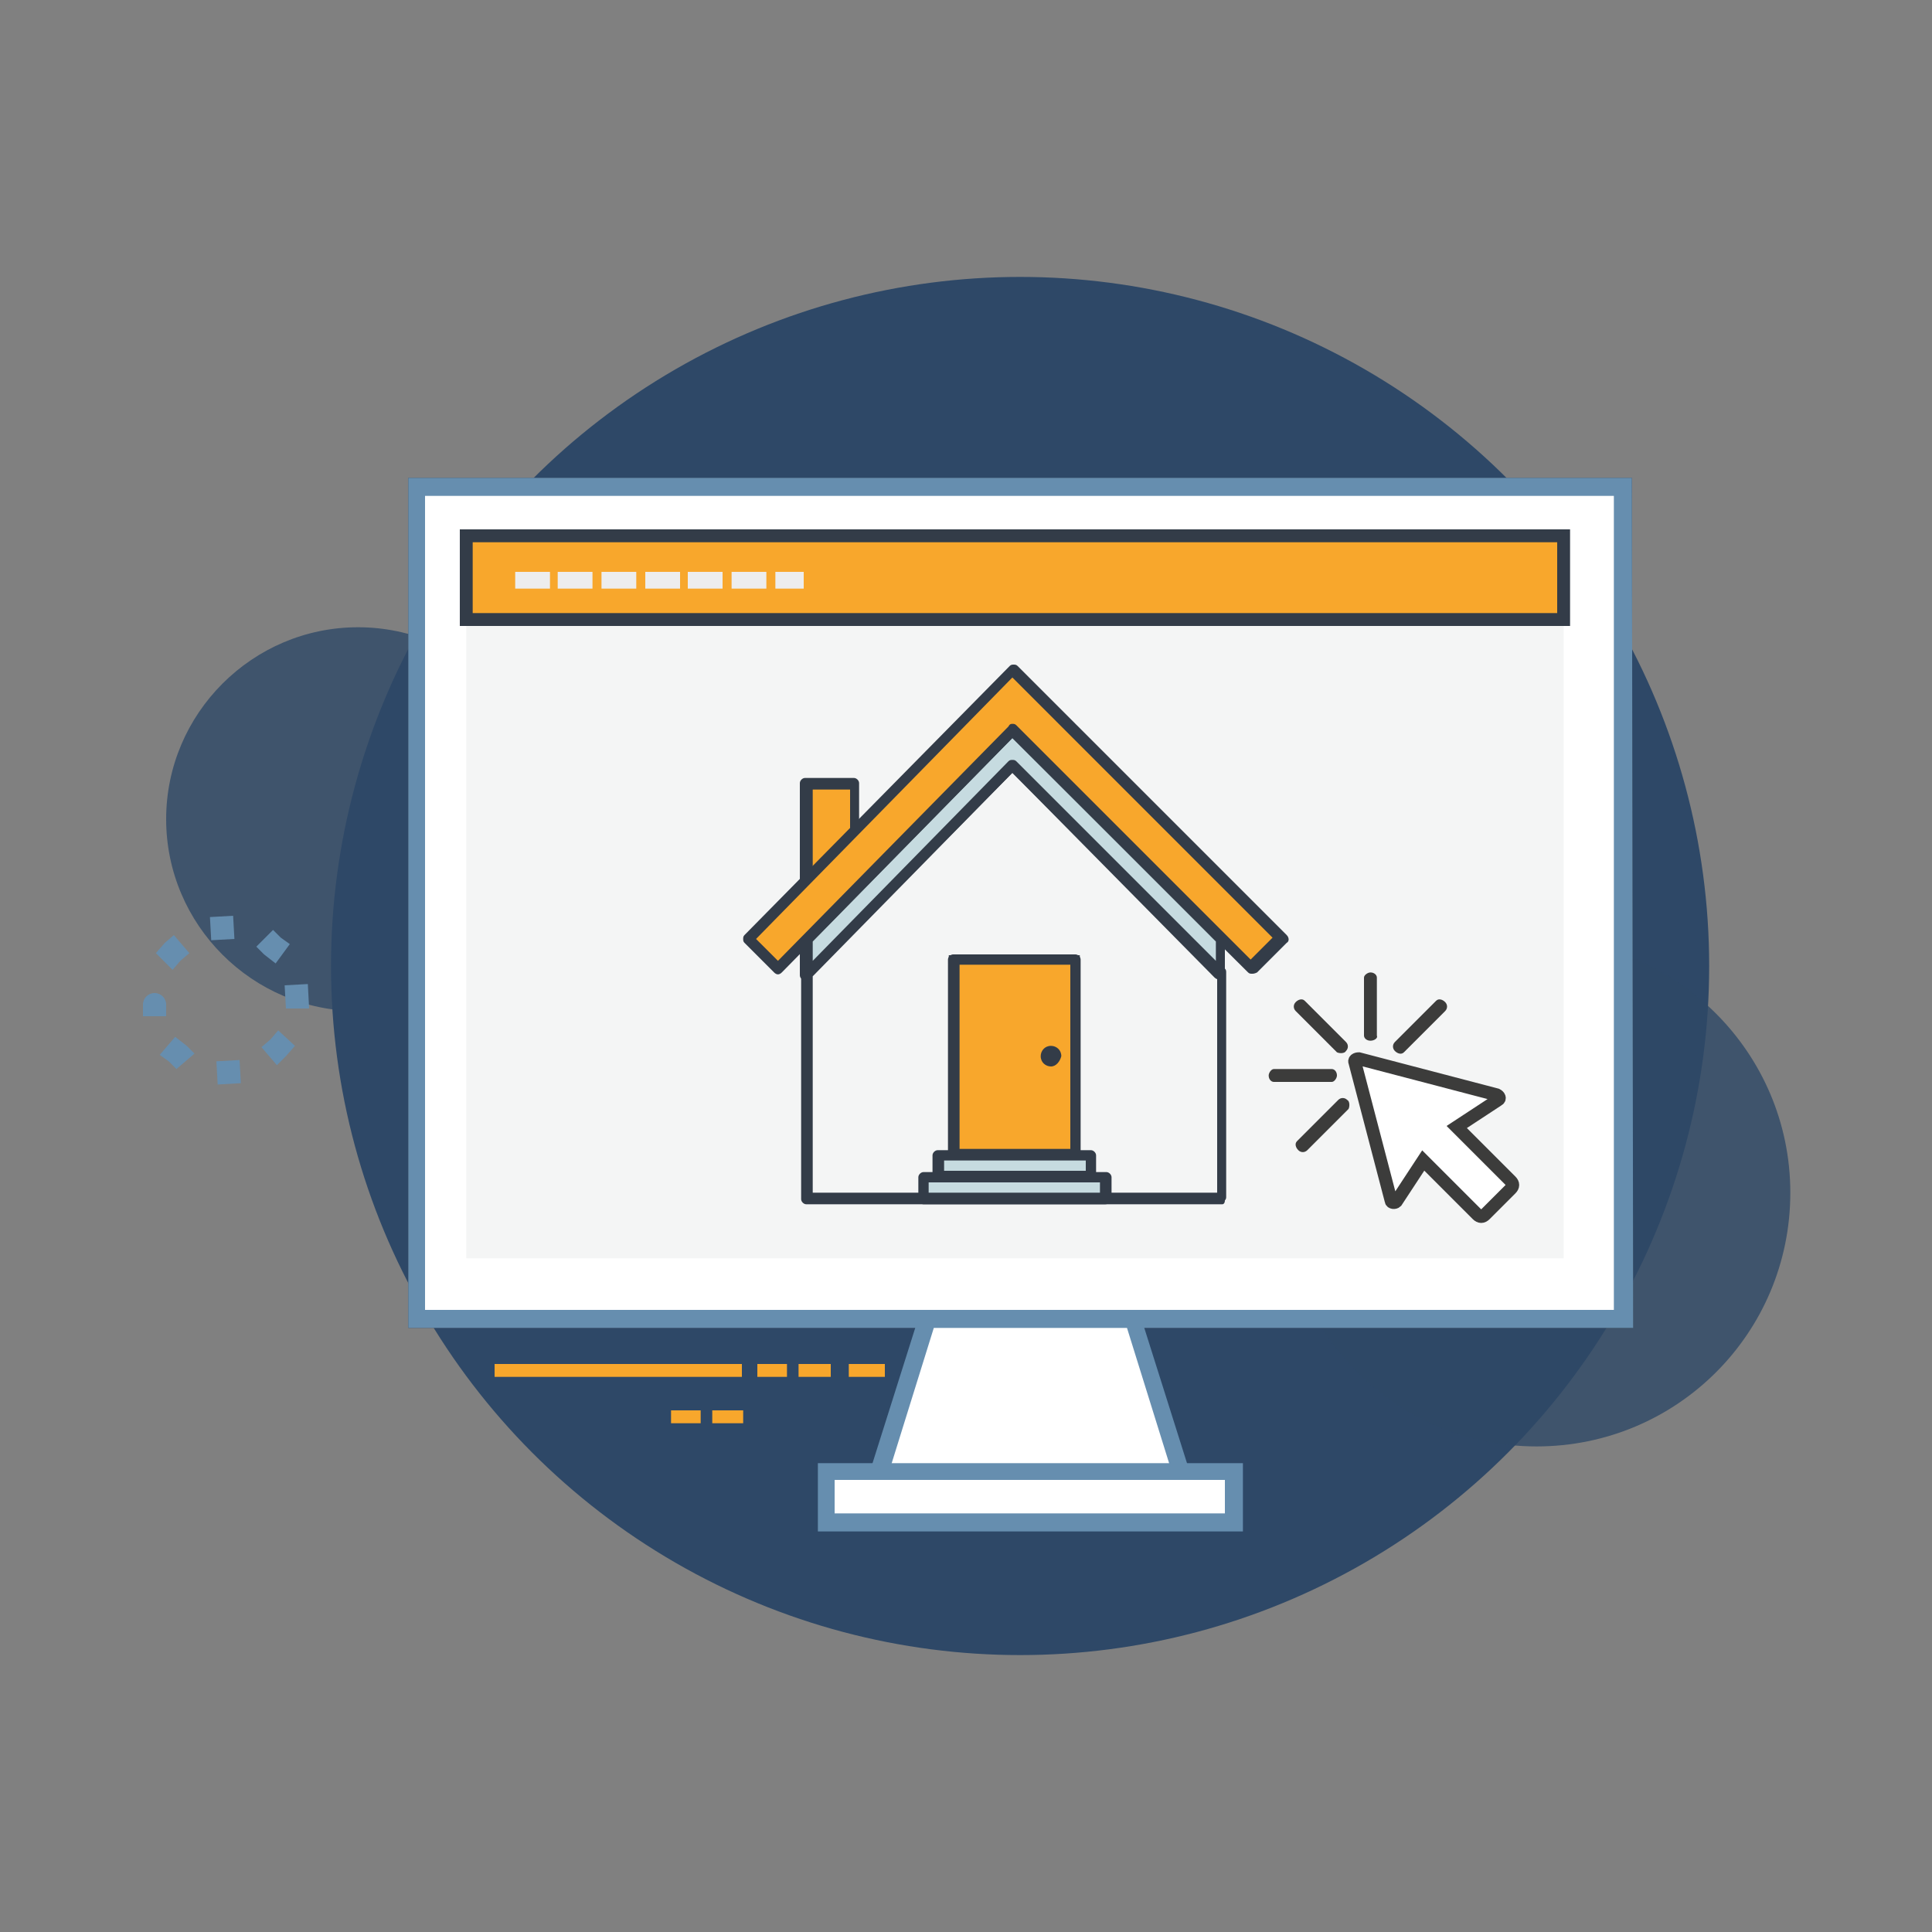
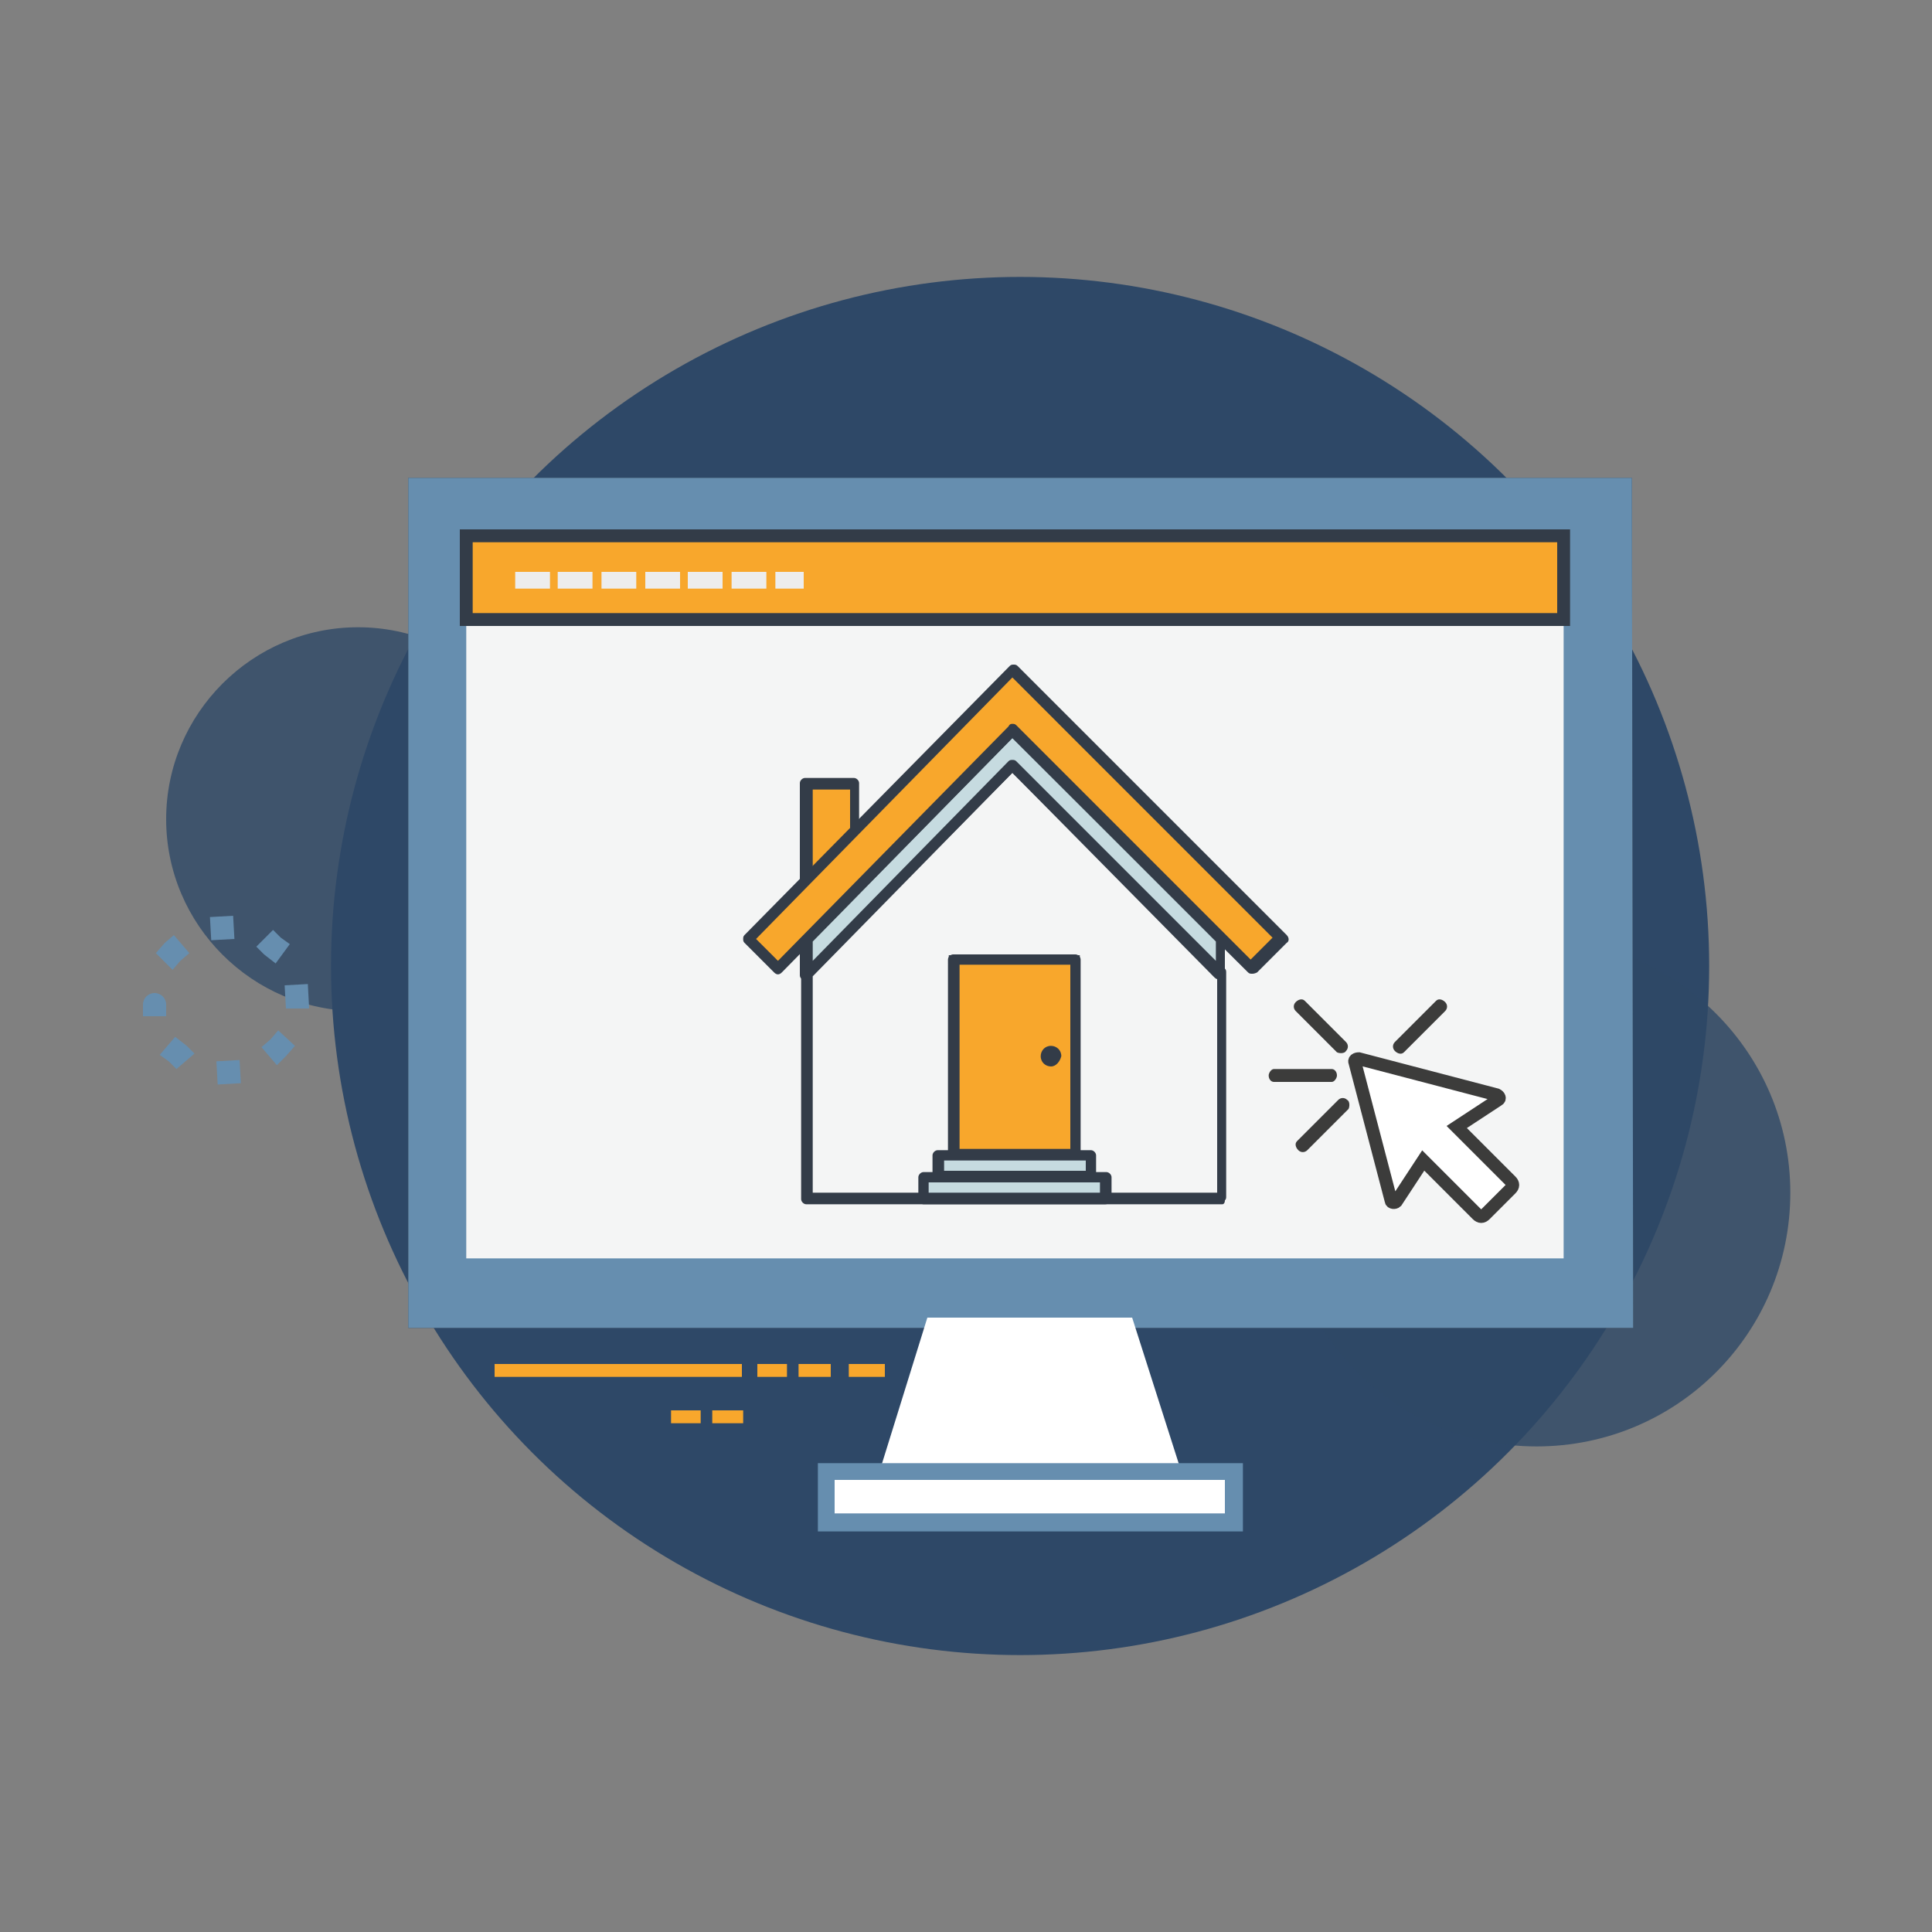
<svg xmlns="http://www.w3.org/2000/svg" version="1.1" id="Layer_1" x="0px" y="0px" width="150px" height="150px" viewBox="0 0 150 150" style="enable-background:new 0 0 150 150;" xml:space="preserve">
  <rect x="0" y="0" width="150" height="150" fill="#808080" stroke="none" />
  <style type="text/css">
	.st0{display:none;fill:#FFFFFF;}
	.st1{opacity:0.79;fill:#2E4867;enable-background:new    ;}
	.st2{fill:#2E4867;}
	.st3{fill:none;stroke:#F8A72C;stroke-width:1.092;stroke-miterlimit:10;stroke-dasharray:1.092,2.731;}
	.st4{fill:#FFFFFF;}
	.st5{fill:#333C48;}
	.st6{fill:#668EAF;}
	.st7{fill:#F4F5F5;}
	.st8{fill:#F8A72C;stroke:#333C48;stroke-miterlimit:10;}
	.st9{fill:#EDEDED;}
	.st10{fill:#F8A72C;}
	.st11{fill:none;}
	.st12{fill:#C6DBE0;}
	.st13{fill:#F8A72C;stroke:#333C48;stroke-width:0.674;stroke-miterlimit:10;}
	.st14{fill:#FFFFFF;stroke:#3C3C3B;stroke-miterlimit:10;}
	.st15{fill:#3C3C3B;}
	.st16{fill:none;stroke:#F8A72C;stroke-miterlimit:10;}
</style>
  <path class="st0" d="M116.4,193.5h87.3v11.1h-87.3L116.4,193.5z" />
  <path class="st0" d="M117.4,213.5h87.3v11.1h-87.3L117.4,213.5z" />
  <g>
    <g>
      <g>
        <path class="st1" d="M42.7,63.6c0,8.2-6.7,14.9-14.9,14.9s-14.9-6.7-14.9-14.9s6.7-14.9,14.9-14.9C36,48.7,42.7,55.4,42.7,63.6z" />
      </g>
    </g>
    <g>
      <g>
        <circle class="st2" cx="79.2" cy="75" r="53.5" />
      </g>
    </g>
-     <line class="st3" x1="39" y1="96.5" x2="39" y2="70.6" />
    <g>
      <g>
        <path class="st1" d="M139,92.6c0,10.9-8.8,19.7-19.7,19.7s-19.7-8.8-19.7-19.7s8.8-19.7,19.7-19.7C130.1,72.9,139,81.7,139,92.6z     " />
      </g>
    </g>
    <g>
      <path class="st4" d="M32.3,37.8H126v64.6H32.3V37.8z" />
      <path class="st5" d="M126.8,103.1H31.7v-66h95L126.8,103.1L126.8,103.1z M33,101.7h92.3V38.5H33V101.7z" />
      <path class="st4" d="M32.3,37.8H126v64.6H32.3V37.8z" />
-       <path class="st6" d="M126.8,103.1H31.7v-66h95L126.8,103.1L126.8,103.1z M33,101.7h92.3V38.5H33V101.7z" />
+       <path class="st6" d="M126.8,103.1H31.7v-66h95L126.8,103.1L126.8,103.1z M33,101.7h92.3H33V101.7z" />
      <path class="st7" d="M36.2,41.5h85.2v56.2H36.2V41.5z" />
      <path class="st8" d="M36.2,41.6h85.2v6.5H36.2V41.6z" />
      <path class="st9" d="M62.4,45.7h-2.2v-1.3h2.2V45.7z M59.5,45.7h-2.7v-1.3h2.7V45.7z M56.1,45.7h-2.7v-1.3h2.7V45.7z M52.8,45.7    h-2.7v-1.3h2.7V45.7z M49.4,45.7h-2.7v-1.3h2.7V45.7z M46,45.7h-2.7v-1.3H46V45.7z M42.7,45.7H40v-1.3h2.7V45.7z" />
      <path class="st4" d="M91.7,114.2H68.3l3.7-11.9h15.9L91.7,114.2z" />
-       <path class="st6" d="M92.6,115H67.3l4.2-13.3h16.9L92.6,115z M69.2,113.7h21.6l-3.3-10.6h-15L69.2,113.7z" />
      <path class="st4" d="M64.2,114.2h31.6v4H64.2V114.2z" />
      <path class="st6" d="M96.5,118.9h-33v-5.3h33V118.9z M64.8,117.5h30.3v-2.6H64.8V117.5z" />
      <g>
        <g>
          <polygon class="st10" points="66.4,60.8 62.6,60.8 62.6,68.7 66.4,64.8     " />
          <path class="st5" d="M62.6,69.1c-0.1,0-0.1,0-0.2,0c-0.2-0.1-0.3-0.2-0.3-0.4v-7.9c0-0.2,0.2-0.4,0.4-0.4h3.8      c0.2,0,0.4,0.2,0.4,0.4v4c0,0.1,0,0.2-0.1,0.3L62.9,69C62.9,69.1,62.7,69.1,62.6,69.1z M63.1,61.3v6.4l2.9-3v-3.4      C66,61.3,63.1,61.3,63.1,61.3z" />
        </g>
        <g>
          <polygon class="st11" points="78.6,59.4 62.6,75.6 62.6,93 94.9,93 94.9,75.6 94.9,75.6     " />
          <path class="st5" d="M94.9,93.5H62.6c-0.2,0-0.4-0.2-0.4-0.4V75.6c0-0.1,0-0.2,0.1-0.3l16-16.3c0.1-0.1,0.2-0.1,0.3-0.1      c0.1,0,0.2,0,0.3,0.1l16.2,16.2c0.1,0.1,0.1,0.2,0.1,0.3v17.4c0,0.1,0,0.2-0.1,0.3C95.1,93.4,95,93.5,94.9,93.5z M63.1,92.6      h31.4V75.8L78.6,60L63.1,75.8V92.6z" />
        </g>
        <g>
          <polygon class="st12" points="78.6,56.6 62.6,72.9 62.6,75.6 78.6,59.4 94.9,75.6 94.9,75.6 94.9,72.9     " />
          <path class="st5" d="M62.6,76.1c-0.1,0-0.1,0-0.2,0c-0.2-0.1-0.3-0.2-0.3-0.4V73c0-0.1,0-0.2,0.1-0.3l16-16.3      c0.1-0.1,0.2-0.1,0.3-0.1c0.1,0,0.2,0,0.3,0.1L95,72.6c0.1,0.1,0.1,0.2,0.1,0.3v2.7c0,0.2-0.1,0.3-0.3,0.4      c-0.2,0.1-0.4,0-0.5-0.1L78.6,60L62.9,75.9C62.9,76,62.7,76.1,62.6,76.1z M63.1,73.1v1.5l15.2-15.5c0.1-0.1,0.2-0.1,0.3-0.1      c0.1,0,0.2,0,0.3,0.1l15.5,15.5v-1.5L78.6,57.3L63.1,73.1z" />
        </g>
        <g>
          <rect x="74" y="74.5" class="st13" width="9.5" height="15.2" />
          <path class="st5" d="M83.5,90.1H74c-0.2,0-0.4-0.2-0.4-0.4V74.5c0-0.2,0.2-0.4,0.4-0.4h9.5c0.2,0,0.4,0.2,0.4,0.4v15.2      C84,89.9,83.8,90.1,83.5,90.1z M74.5,89.2h8.6V74.9h-8.6V89.2z" />
        </g>
        <g>
          <rect x="71.7" y="91.3" class="st12" width="14.2" height="1.7" />
          <path class="st5" d="M85.8,93.5H71.7c-0.2,0-0.4-0.2-0.4-0.4v-1.7c0-0.2,0.2-0.4,0.4-0.4h14.2c0.2,0,0.4,0.2,0.4,0.4V93      C86.3,93.3,86.1,93.5,85.8,93.5z M72.1,92.6h13.3v-0.8H72.1V92.6z" />
        </g>
        <g>
          <rect x="72.8" y="89.6" class="st12" width="11.9" height="1.7" />
          <path class="st5" d="M84.7,91.8H72.8c-0.2,0-0.4-0.2-0.4-0.4v-1.7c0-0.2,0.2-0.4,0.4-0.4h11.9c0.2,0,0.4,0.2,0.4,0.4v1.7      C85.2,91.6,85,91.8,84.7,91.8z M73.3,90.9h11v-0.8h-11V90.9z" />
        </g>
        <g>
          <path class="st5" d="M81.9,82c0,0.2-0.1,0.3-0.3,0.3l0,0c-0.2,0-0.3-0.1-0.3-0.3l0,0c0-0.2,0.1-0.3,0.3-0.3l0,0      C81.7,81.7,81.9,81.8,81.9,82L81.9,82z" />
          <path class="st5" d="M81.6,82.8c-0.4,0-0.8-0.3-0.8-0.8c0-0.4,0.3-0.8,0.8-0.8c0.4,0,0.8,0.3,0.8,0.8      C82.3,82.4,82,82.8,81.6,82.8z M81.6,81.8c-0.1,0-0.2,0.1-0.2,0.2s0.1,0.2,0.2,0.2s0.2-0.1,0.2-0.2      C81.8,81.9,81.7,81.8,81.6,81.8z" />
        </g>
        <g>
          <g>
            <polygon class="st10" points="78.6,52 58.1,72.9 60.4,75.2 78.6,56.6 97.2,75.2 99.5,72.9      " />
            <path class="st5" d="M97.2,75.6c-0.1,0-0.2,0-0.3-0.1L78.6,57.3L60.7,75.5c-0.2,0.2-0.4,0.2-0.6,0l-2.3-2.3       c-0.1-0.1-0.1-0.2-0.1-0.3c0-0.1,0-0.2,0.1-0.3l20.6-20.9c0.1-0.1,0.2-0.1,0.3-0.1l0,0c0.1,0,0.2,0,0.3,0.1l20.9,20.9       c0.2,0.2,0.2,0.5,0,0.6l-2.3,2.3C97.4,75.6,97.3,75.6,97.2,75.6z M78.6,56.2c0.1,0,0.2,0,0.3,0.1l18.2,18.2l1.7-1.7L78.6,52.6       L58.7,72.9l1.7,1.7l17.9-18.2C78.4,56.2,78.5,56.2,78.6,56.2L78.6,56.2z" />
          </g>
        </g>
      </g>
      <g>
        <path class="st14" d="M105.2,82.5l2.8,10.7c0,0.2,0.3,0.2,0.4,0.1l2.1-3.2l4.2,4.2c0.2,0.2,0.4,0.2,0.6,0l1-1l1-1     c0.2-0.2,0.2-0.4,0-0.6l-4.2-4.2l3.2-2.1c0.2-0.1,0.1-0.3-0.1-0.4l-10.7-2.8C105.3,82.2,105.1,82.3,105.2,82.5z" />
        <g>
          <path class="st15" d="M104.5,81.6c0.2-0.2,0.2-0.5,0-0.7l-3.2-3.2c-0.2-0.2-0.5-0.1-0.7,0.1s-0.2,0.5,0,0.7l3.2,3.2      C104,81.8,104.4,81.8,104.5,81.6z" />
          <path class="st15" d="M103.8,83.5c0-0.3-0.2-0.5-0.4-0.5h-4.5c-0.2,0-0.4,0.3-0.4,0.5c0,0.3,0.2,0.5,0.4,0.5h4.5      C103.6,84,103.8,83.7,103.8,83.5z" />
          <path class="st15" d="M104.6,85.4c-0.2-0.2-0.5-0.2-0.7,0l-3.2,3.2c-0.2,0.2-0.1,0.5,0.1,0.7s0.5,0.2,0.7,0l3.2-3.2      C104.8,85.9,104.8,85.5,104.6,85.4z" />
-           <path class="st15" d="M106.4,80.8c-0.3,0-0.5-0.2-0.5-0.4v-4.5c0-0.2,0.3-0.4,0.5-0.4c0.3,0,0.5,0.2,0.5,0.4v4.5      C107,80.6,106.7,80.8,106.4,80.8z" />
          <path class="st15" d="M108.3,81.6c-0.2-0.2-0.2-0.5,0-0.7l3.2-3.2c0.2-0.2,0.5-0.1,0.7,0.1s0.2,0.5,0,0.7l-3.2,3.2      C108.8,81.9,108.5,81.8,108.3,81.6z" />
        </g>
      </g>
    </g>
    <g>
      <line class="st16" x1="38.4" y1="106.4" x2="57.6" y2="106.4" />
      <line class="st16" x1="58.8" y1="106.4" x2="61.1" y2="106.4" />
      <line class="st16" x1="62" y1="106.4" x2="64.5" y2="106.4" />
      <line class="st16" x1="65.9" y1="106.4" x2="68.7" y2="106.4" />
    </g>
    <g>
      <line class="st16" x1="52.1" y1="110" x2="54.4" y2="110" />
      <line class="st16" x1="55.3" y1="110" x2="57.7" y2="110" />
    </g>
    <g>
      <g>
        <g>
          <path class="st6" d="M18.7,84.1l-1.8,0.1l-0.1-1.8l1.8-0.1L18.7,84.1z M13.7,83l-0.6-0.6l0.6-0.6l-0.6,0.6l-0.7-0.5l1.2-1.4      l0.9,0.7l0.6,0.6L13.7,83z M21.5,82.7l-1.2-1.4l0.7-0.6l0.6-0.7l1.3,1.2L22.2,82L21.5,82.7z M24,78.3h-1.8l-0.1-1.8l1.8-0.1      L24,78.3z M11.1,78.9V78c0-0.5,0.4-0.9,0.9-0.9s0.9,0.4,0.9,0.9v0.9H11.1z M13.4,75.3L12.1,74l0.7-0.8l0.7-0.6l1.2,1.4L14,74.6      L13.4,75.3z M21.4,74.8l-0.9-0.7l-0.6-0.6l1.3-1.3l0.6,0.6l-0.6,0.6l0.6-0.6l0.7,0.5L21.4,74.8z M18.2,72.9L16.4,73l-0.1-1.8      l1.8-0.1L18.2,72.9z" />
        </g>
      </g>
    </g>
  </g>
</svg>